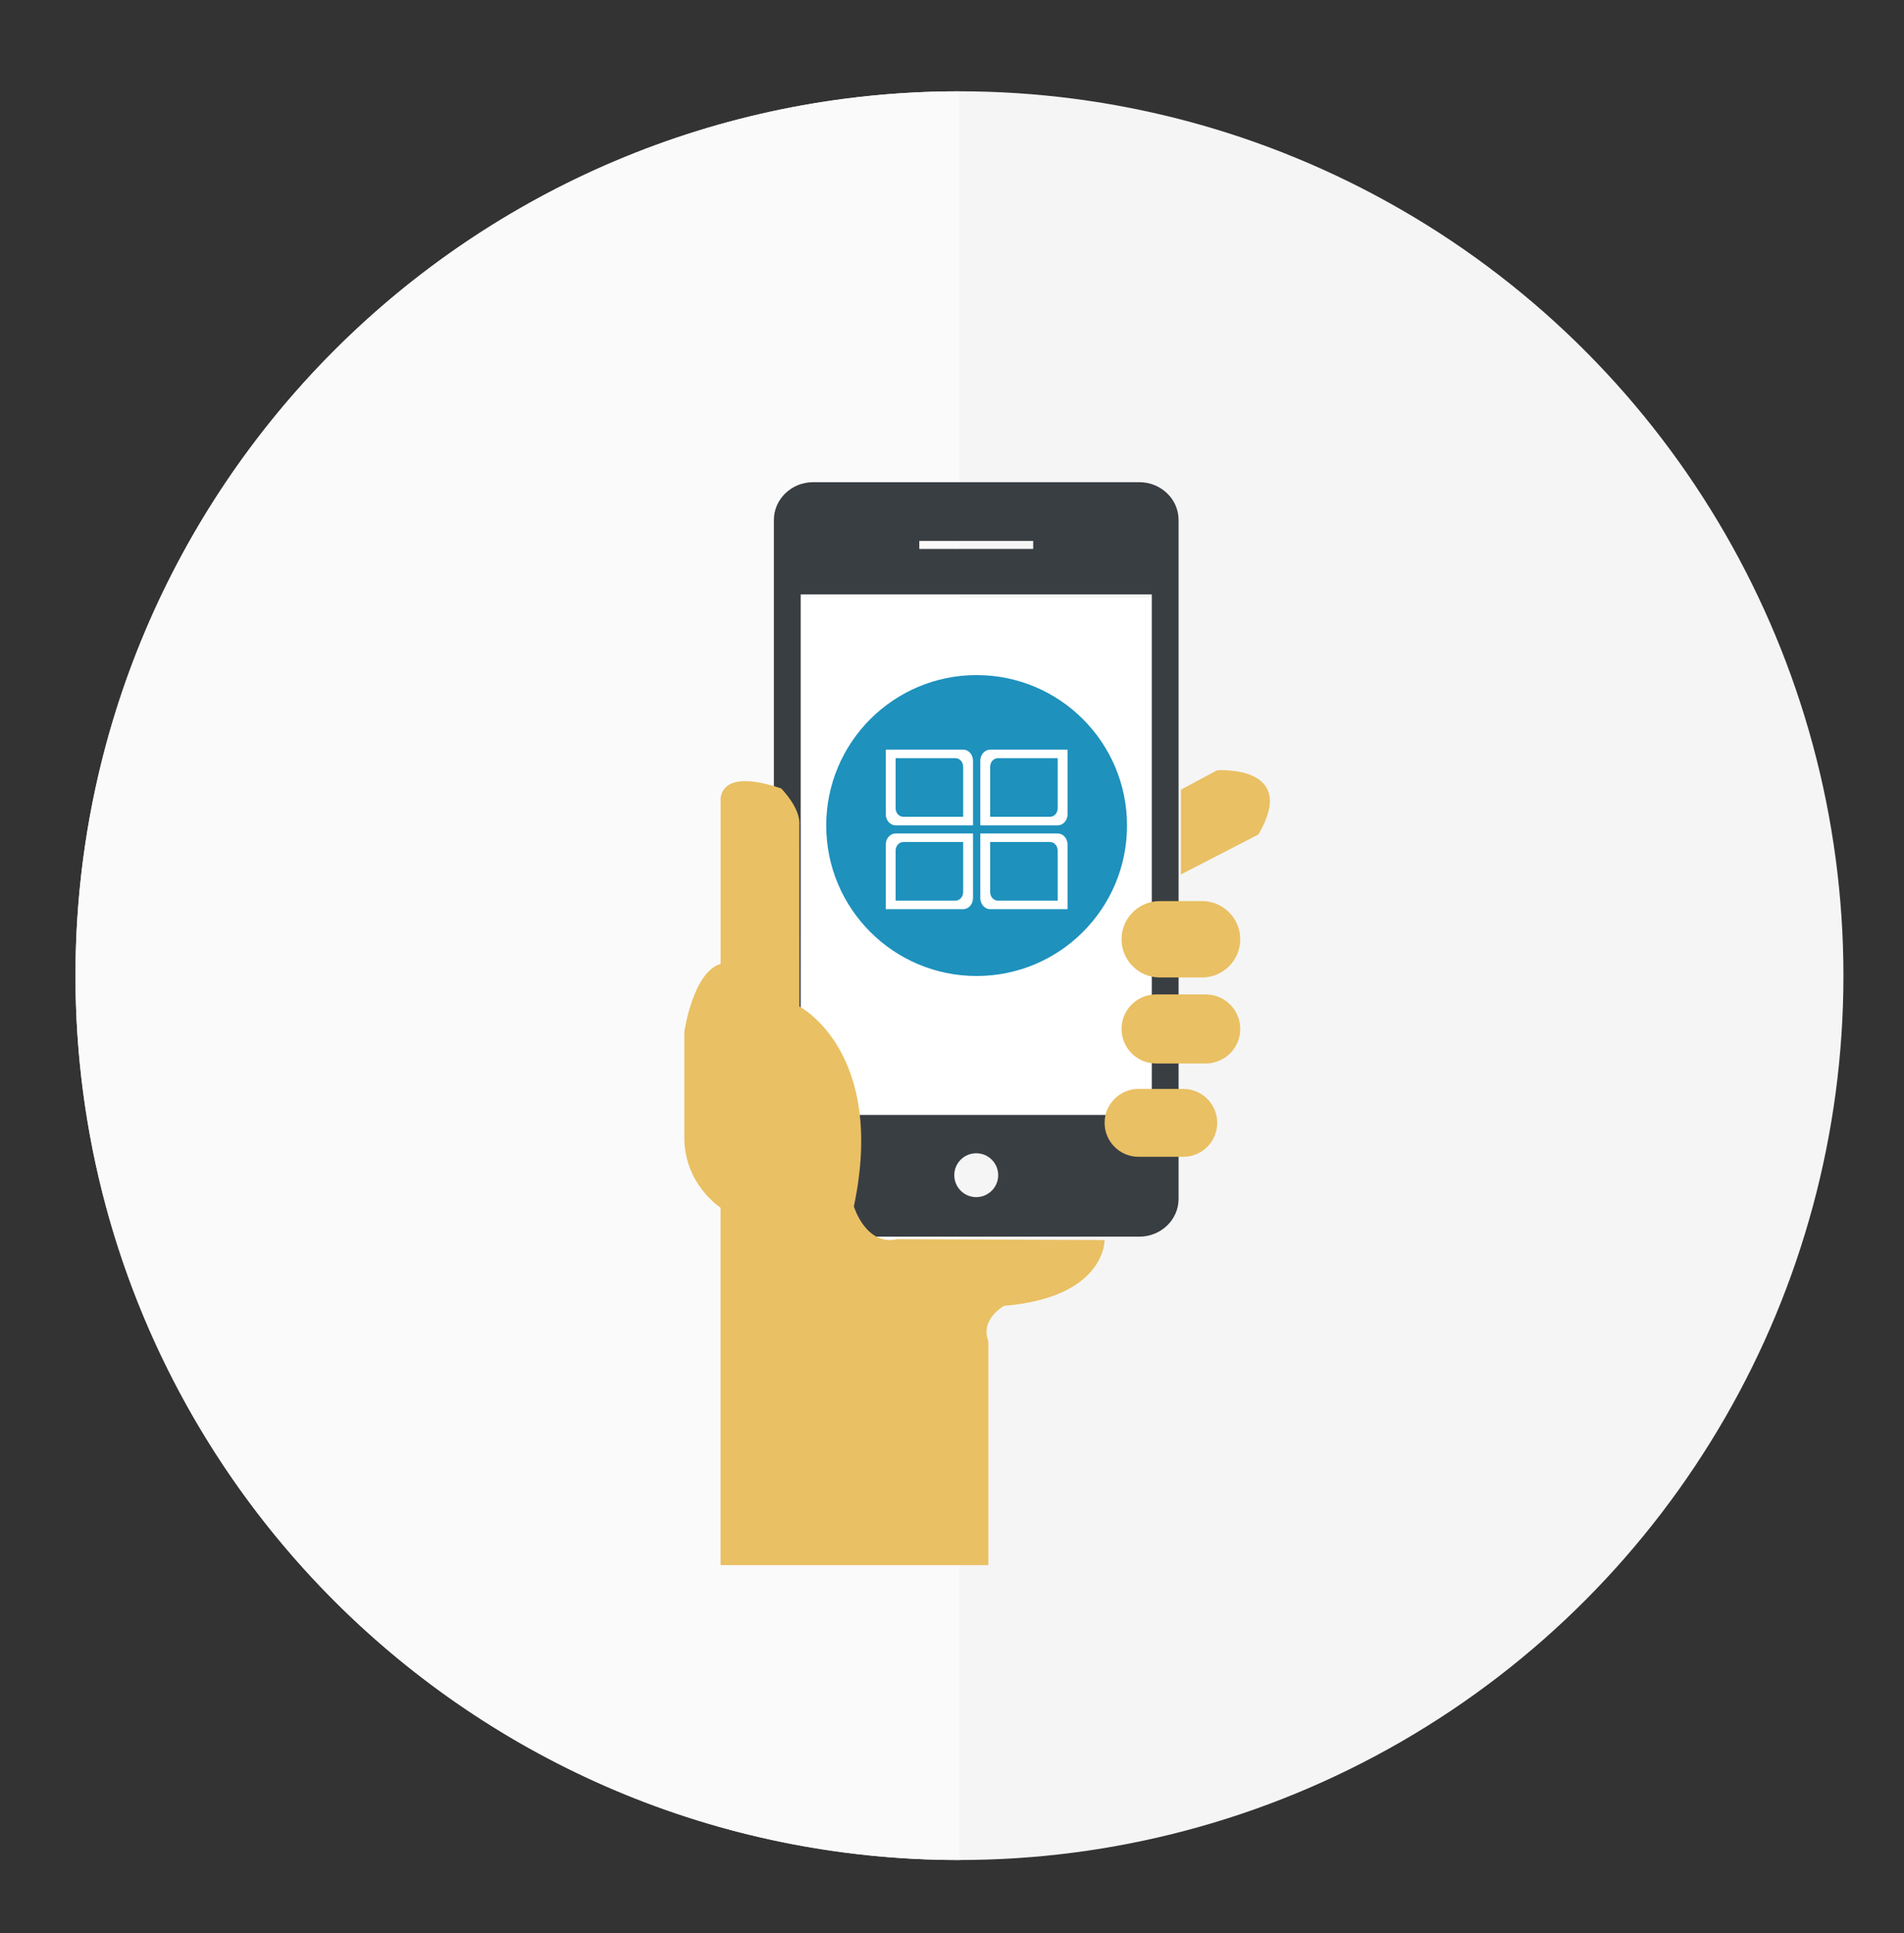
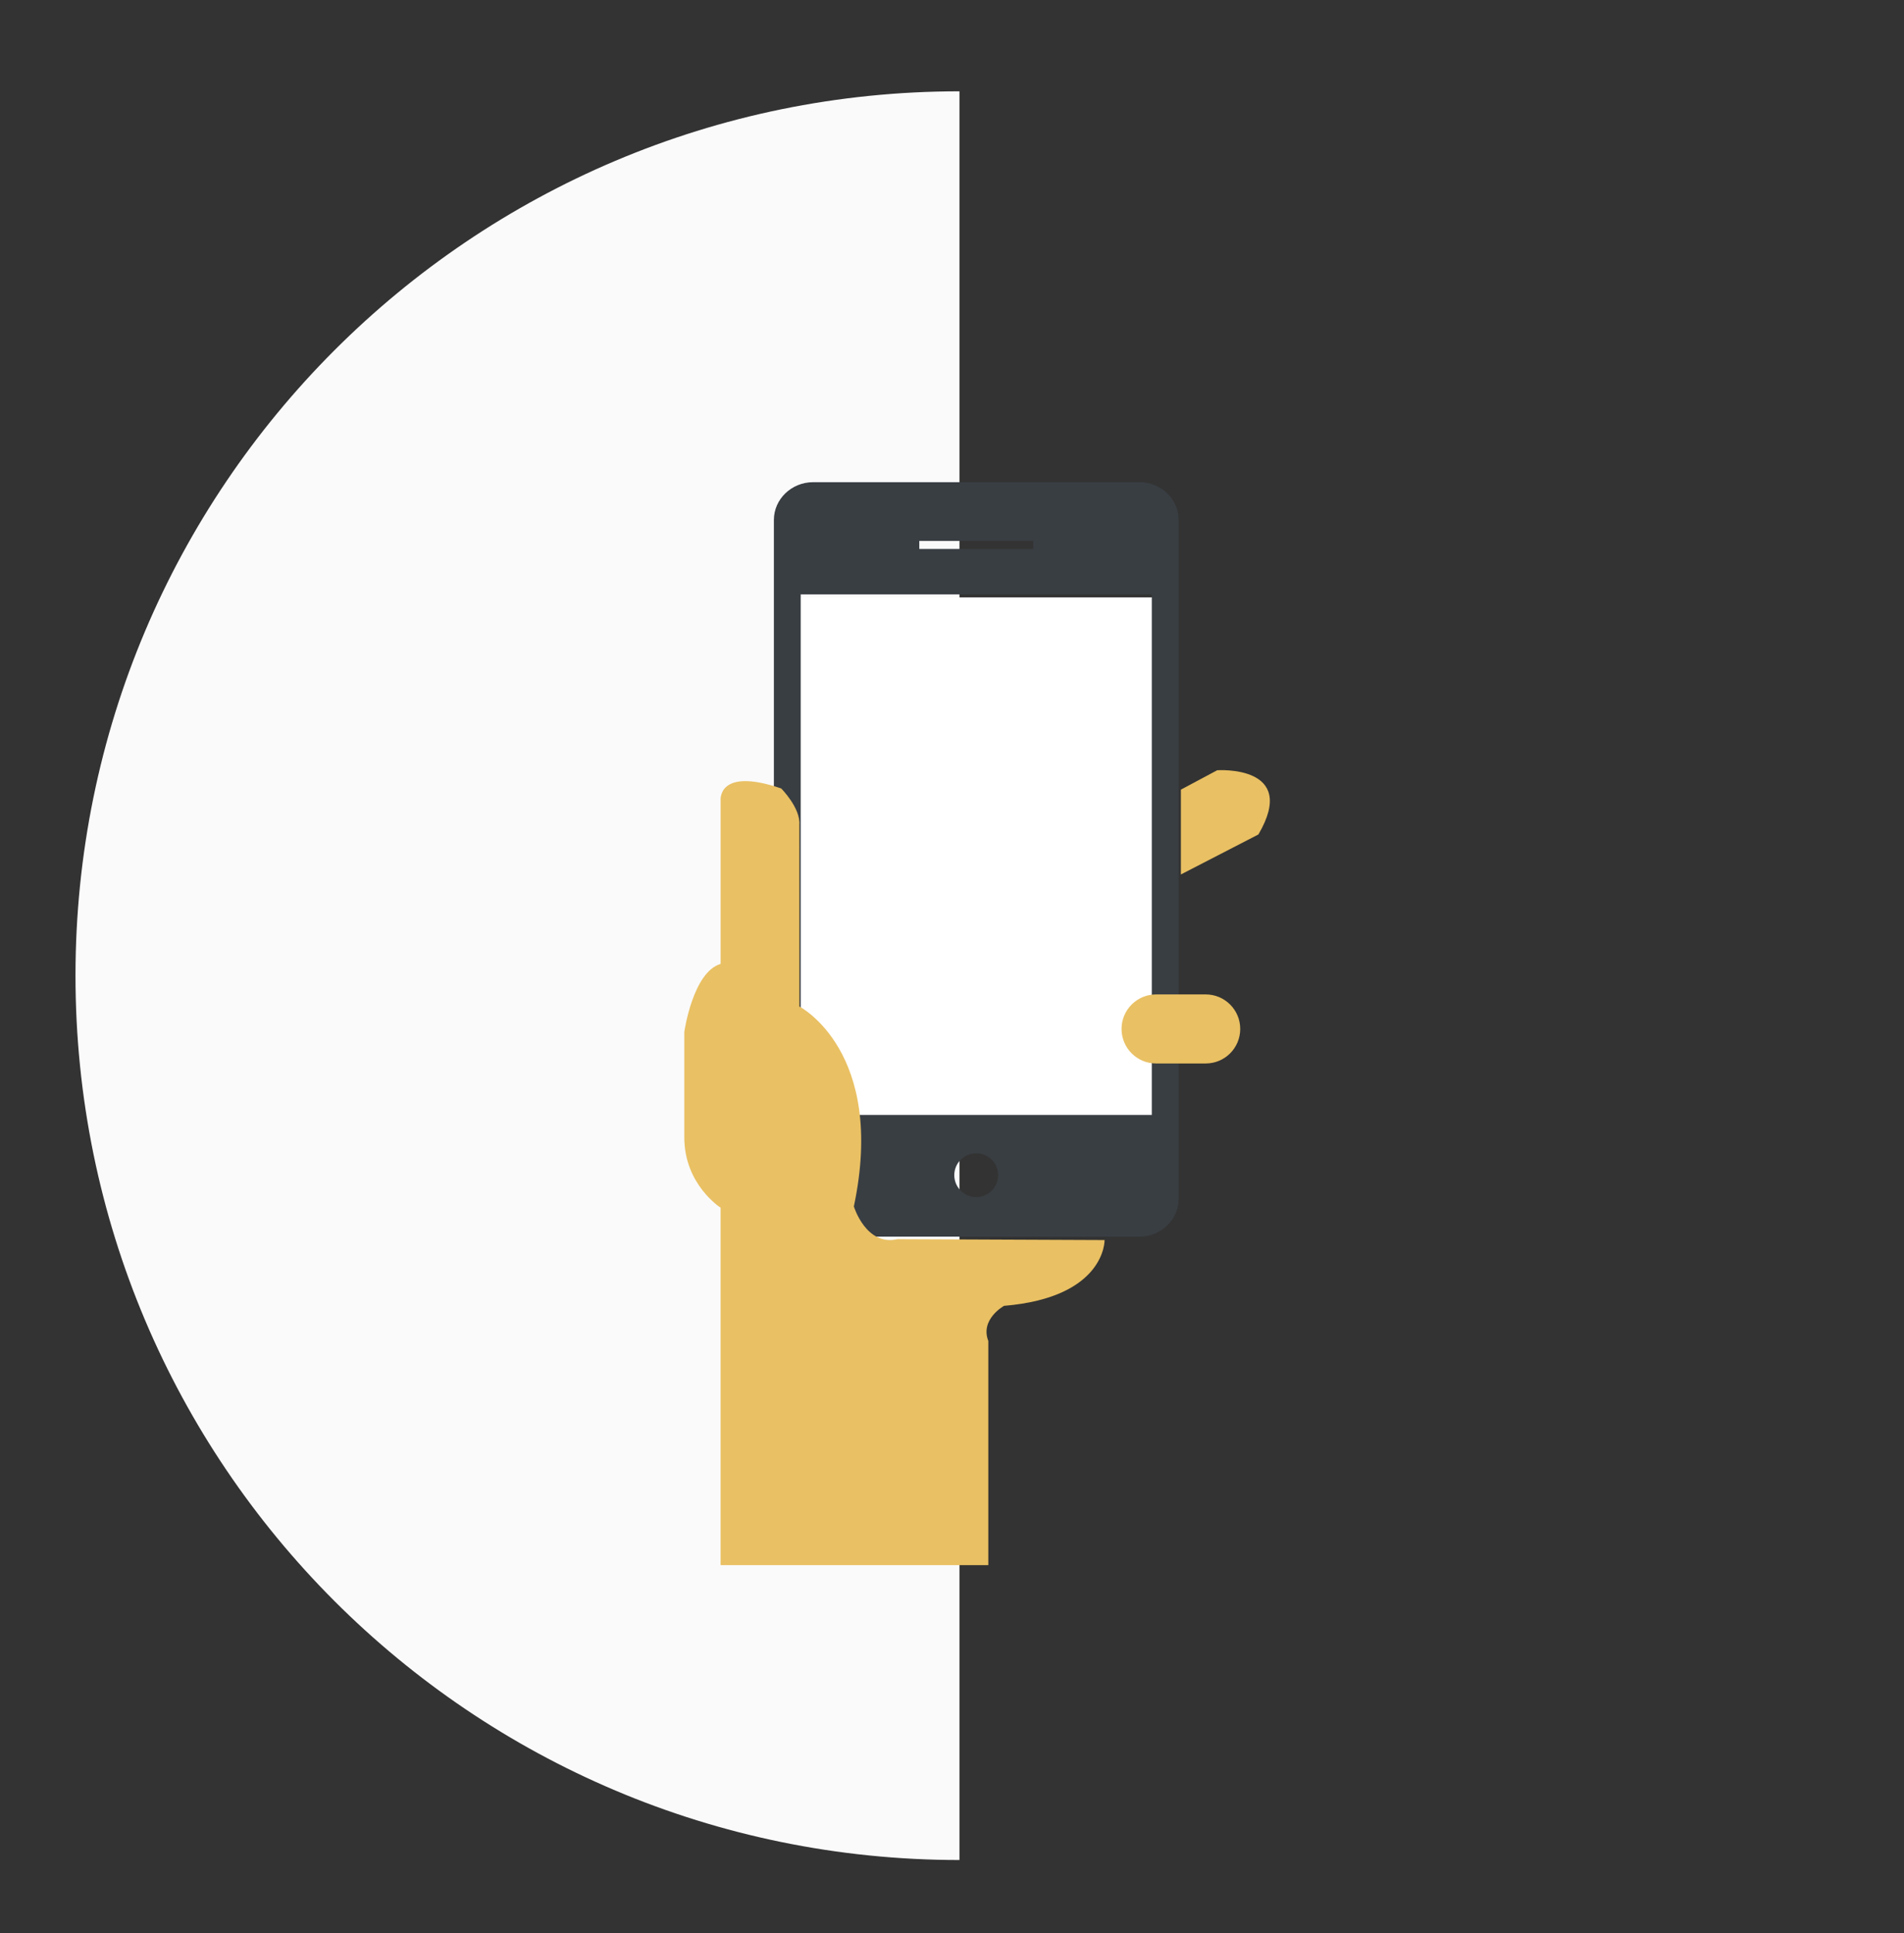
<svg xmlns="http://www.w3.org/2000/svg" version="1.1" id="Warstwa_1" x="0px" y="0px" width="275.333px" height="279.444px" viewBox="0 0 275.333 279.444" enable-background="new 0 0 275.333 279.444" xml:space="preserve">
  <rect x="0" y="0" width="275.333" height="279.444" fill="#333333" stroke="none" />
  <g>
    <g>
      <g>
-         <circle fill="#F5F5F5" cx="138.745" cy="141.028" r="127.829" />
        <path fill="#FAFAFB" d="M138.746,13.199c-70.6,0-127.83,57.231-127.83,127.83c0,70.6,57.23,127.83,127.83,127.83V13.199z" />
      </g>
    </g>
    <g>
      <g>
        <g>
          <g>
            <g>
              <rect x="115.453" y="86.345" fill="#FFFFFF" width="51.35" height="75.767" />
-               <path opacity="0.5" fill="#FFFFFF" d="M148.261,86.345c0,0,12.727,0,17.277,0c0.553,0,1.102,0,1.102,0        c0.045,0.359,0.045,1.554,0.045,4.521l-0.092,71.247H115.56" />
            </g>
          </g>
          <g>
            <g>
              <path fill="#393E43" d="M164.759,69.698h-47.172c-3.129,0-5.678,2.452-5.678,5.464v98.132c0,3.012,2.545,5.461,5.678,5.461        h47.172c3.129,0,5.674-2.449,5.674-5.461V75.16C170.433,72.148,167.888,69.698,164.759,69.698z M132.939,78.188h16.469v1.157        h-16.469V78.188z M141.173,173.042c-1.754,0-3.176-1.426-3.176-3.176c0-1.748,1.422-3.168,3.176-3.168        c1.748,0,3.174,1.422,3.174,3.168C144.347,171.616,142.921,173.042,141.173,173.042z M166.56,161.163h-50.771V85.919h50.771        V161.163z" />
            </g>
          </g>
        </g>
      </g>
      <g>
        <path fill="#E9C063" d="M104.208,139.329v-23.614c0,0-0.525-4.901,8.758-1.748c0,0,2.803,2.802,2.629,5.254l0.008,26.27     c0,0,12.602,6.48,7.873,28.898c0,0,1.75,5.781,6.305,4.73l29.951,0.127c0,0,0.174,8.281-14.539,9.508     c0,0-3.502,1.926-2.275,5.078v32.4h-38.713v-51.668c0,0-5.25-3.326-5.25-10.158v-15.236     C98.955,149.171,100.179,140.522,104.208,139.329z" />
-         <path fill="#E9C063" d="M179.347,135.771c0,3.047-2.471,5.518-5.518,5.518h-6.127c-3.047,0-5.518-2.471-5.518-5.518l0,0     c0-3.047,2.471-5.52,5.518-5.52h6.127C176.876,130.251,179.347,132.724,179.347,135.771L179.347,135.771z" />
        <path fill="#E9C063" d="M179.347,148.729c0,2.758-2.234,4.992-4.992,4.992h-7.18c-2.756,0-4.99-2.234-4.99-4.992l0,0     c0-2.756,2.234-4.99,4.99-4.99h7.18C177.113,143.739,179.347,145.974,179.347,148.729L179.347,148.729z" />
-         <path fill="#E9C063" d="M176.019,162.304c0,2.709-2.195,4.906-4.902,4.906h-6.48c-2.709,0-4.904-2.197-4.904-4.906l0,0     c0-2.707,2.195-4.902,4.904-4.902h6.48C173.824,157.401,176.019,159.597,176.019,162.304L176.019,162.304z" />
        <path fill="#E9C063" d="M170.765,114.14l5.254-2.805c0,0,11.883-0.817,5.955,9.285l-11.209,5.78" />
      </g>
      <g>
        <g>
-           <circle fill-rule="evenodd" clip-rule="evenodd" fill="#1E91BD" cx="141.226" cy="119.33" r="21.748" />
-         </g>
+           </g>
        <path fill-rule="evenodd" clip-rule="evenodd" fill="#FFFFFF" d="M129.513,120.472h6.725h3.043h1.424v1.599v3.132v4.617     c0,0.879-0.641,1.598-1.424,1.598h-7.73h-2.037h-1.424v-1.598v-2.74v-5.009C128.089,121.192,128.73,120.472,129.513,120.472     L129.513,120.472z M130.617,121.708h5.205h2.355h1.104v1.238v2.424v3.574c0,0.682-0.498,1.236-1.104,1.236h-5.984h-1.576h-1.104     v-1.236v-2.121v-3.877C129.513,122.265,130.009,121.708,130.617,121.708L130.617,121.708z M129.513,119.302h6.725h3.043h1.424     v-1.599v-3.131v-4.617c0-0.879-0.641-1.598-1.424-1.598h-7.73h-2.037h-1.424v1.598v2.739v5.009     C128.089,118.583,128.73,119.302,129.513,119.302L129.513,119.302z M130.617,118.066h5.205h2.355h1.104v-1.237v-2.423v-3.575     c0-0.681-0.498-1.236-1.104-1.236h-5.984h-1.576h-1.104v1.236v2.12v3.878C129.513,117.509,130.009,118.066,130.617,118.066     L130.617,118.066z M152.951,119.302h-6.725h-3.041h-1.424v-1.599v-3.131v-4.617c0-0.879,0.641-1.598,1.424-1.598h7.73h2.035     h1.426v1.598v2.739v5.009C154.376,118.583,153.736,119.302,152.951,119.302L152.951,119.302z M151.849,118.066h-5.207h-2.354     h-1.104v-1.237v-2.423v-3.575c0-0.681,0.496-1.236,1.104-1.236h5.984h1.576h1.102v1.236v2.12v3.878     C152.951,117.509,152.455,118.066,151.849,118.066L151.849,118.066z" />
        <path fill-rule="evenodd" clip-rule="evenodd" fill="#FFFFFF" d="M152.951,120.472h-6.725h-3.041h-1.424v1.599v3.132v4.617     c0,0.879,0.641,1.598,1.424,1.598h7.73h2.035h1.426v-1.598v-2.74v-5.009C154.376,121.192,153.736,120.472,152.951,120.472     L152.951,120.472z M151.849,121.708h-5.207h-2.354h-1.104v1.238v2.424v3.574c0,0.682,0.496,1.236,1.104,1.236h5.984h1.576h1.102     v-1.236v-2.121v-3.877C152.951,122.265,152.455,121.708,151.849,121.708L151.849,121.708z" />
      </g>
    </g>
  </g>
</svg>